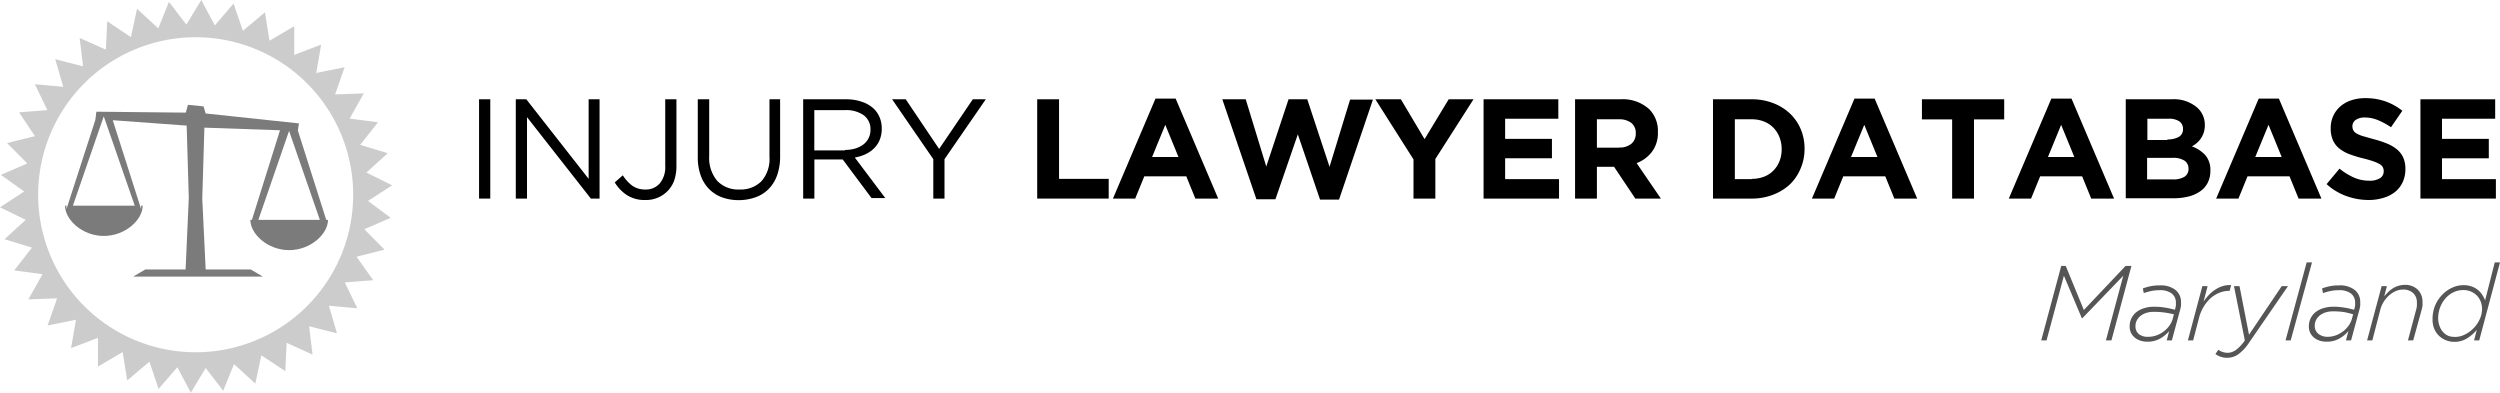
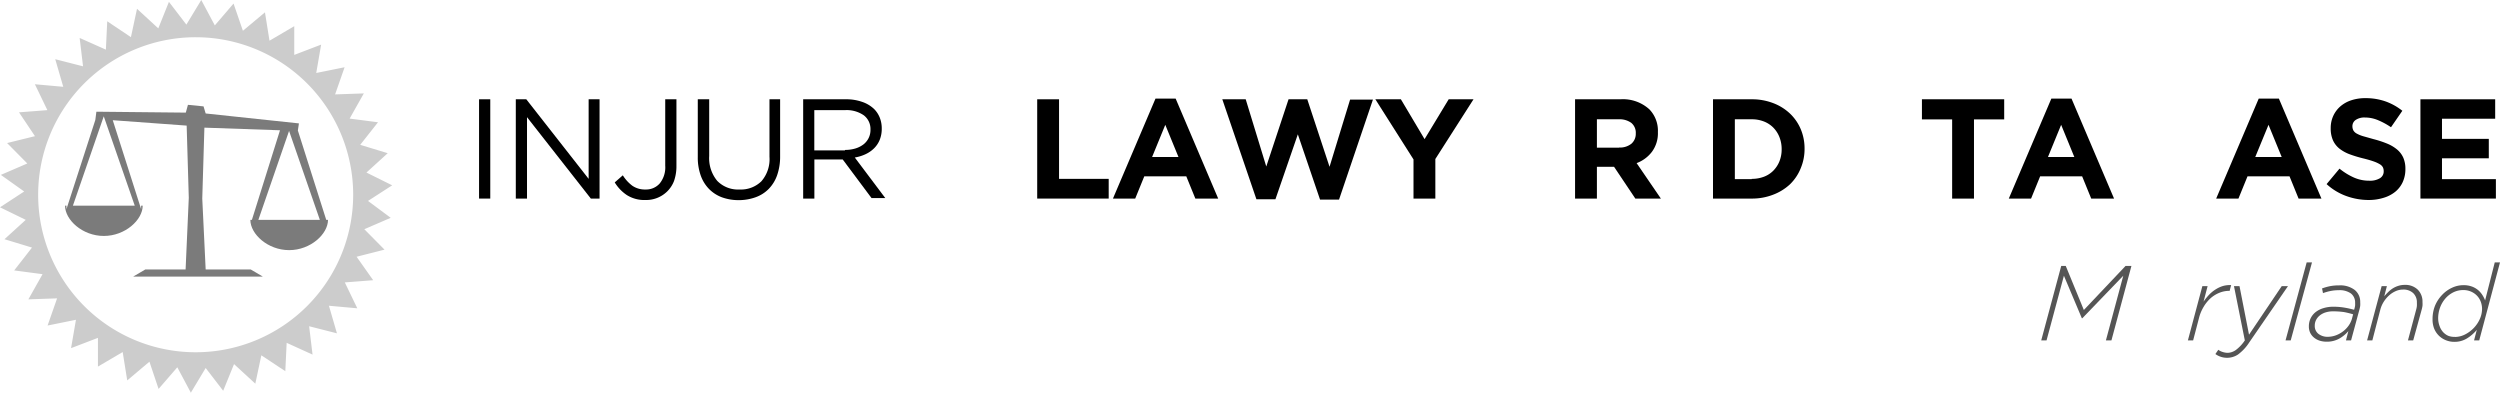
<svg xmlns="http://www.w3.org/2000/svg" id="Layer_1" data-name="Layer 1" viewBox="0 0 352.51 55.36">
  <defs>
    <style>.cls-1{fill:#ccc;}.cls-2{fill:#7b7b7b;}.cls-3{fill:#555;}</style>
  </defs>
  <title>logo</title>
  <path class="cls-1" d="M56.89,35.33l3.41-2.2-3.63-1.8,3-2.73-3.88-1.18,2.51-3.18-4-.52,2-3.55-4.05.14,1.34-3.83-4,.81,0.69-4-3.79,1.45,0-4.05L43,12.74l-0.64-4-3.11,2.6L37.93,7.5l-2.64,3.08L33.38,7l-2.1,3.47L28.82,7.26,27.32,11l-3-2.76-0.86,4L20.12,10l-0.19,4-3.7-1.65,0.48,4-3.92-1,1.13,3.89-4-.36,1.76,3.65-4,.31L9.93,26.2,6,27.17l2.85,2.88L5.12,31.66,8.41,34,5,36.23,8.63,38l-3,2.73,3.88,1.18L7,45.13l4,0.53-2,3.55,4.05-.14-1.34,3.83,4-.81-0.69,4,3.79-1.45,0,4.05,3.49-2.05,0.64,4L26.07,58l1.29,3.84L30,58.79l1.91,3.58L34,58.89l2.47,3.21L38,58.34l3,2.76,0.85-4,3.38,2.24,0.19-4L49.07,57l-0.48-4,3.92,1-1.13-3.89,4,0.36-1.76-3.65,4-.31-2.34-3.31,3.94-1-2.85-2.88,3.72-1.61ZM32.58,56.67A22.21,22.21,0,1,1,54.8,34.46,22.21,22.21,0,0,1,32.58,56.67Z" transform="translate(-5 -7)" />
  <path class="cls-2" d="M51,38l-4-12.6,0.15-1L34,23l-0.3-1-2.2-.22-0.3,1.1-12.61-.13-0.15,1.17h0L14.37,36.49s0-.49,0-0.49h-0.2c0,2,2.45,4.27,5.47,4.27S25.12,38,25.12,36H24.9s0,0.5,0,.49l-4-12.54,10.42,0.76,0.3,10.18L31.17,45H25.48l-1.7,1H42.06l-1.7-1H34L33.52,35l0.3-10,10.66,0.37L40.52,38H40.3c0,2,2.45,4.27,5.47,4.27S51.25,40,51.25,38H51ZM15.28,36l4.35-12.6L24,36h-8.7Zm26.15,2,4.33-12.54L50.1,38H41.44Z" transform="translate(-5 -7)" />
  <path d="M72.55,21h1.58V35H72.55V21Z" transform="translate(-5 -7)" />
  <path d="M77.73,21h1.48L88,32.22V21h1.54V35H88.31l-9-11.48V35H77.73V21Z" transform="translate(-5 -7)" />
  <path d="M96,35.2a4.59,4.59,0,0,1-2.62-.7,5.71,5.71,0,0,1-1.7-1.78l1.14-1a5.35,5.35,0,0,0,1.37,1.49,3.12,3.12,0,0,0,1.83.51,2.55,2.55,0,0,0,2-.85,3.59,3.59,0,0,0,.78-2.51V21h1.58v9.36a6.29,6.29,0,0,1-.34,2.16A4.15,4.15,0,0,1,99.07,34,4.23,4.23,0,0,1,96,35.2Z" transform="translate(-5 -7)" />
  <path d="M109.19,35.22a6.88,6.88,0,0,1-2.37-.39A5,5,0,0,1,105,33.67a5.19,5.19,0,0,1-1.19-1.91,7.54,7.54,0,0,1-.42-2.62V21H105v8a5,5,0,0,0,1.13,3.5,4.08,4.08,0,0,0,3.15,1.22,4.12,4.12,0,0,0,3.08-1.16,4.75,4.75,0,0,0,1.14-3.46V21H115v8a7.93,7.93,0,0,1-.42,2.7,5.27,5.27,0,0,1-1.19,1.94,4.92,4.92,0,0,1-1.84,1.17A7,7,0,0,1,109.19,35.22Z" transform="translate(-5 -7)" />
  <path d="M118.27,21h6a6.69,6.69,0,0,1,2.31.37,4.52,4.52,0,0,1,1.67,1,3.59,3.59,0,0,1,.8,1.22,4.1,4.1,0,0,1,.28,1.54v0a4.14,4.14,0,0,1-.28,1.57,3.59,3.59,0,0,1-.79,1.2,4.28,4.28,0,0,1-1.21.84,5.85,5.85,0,0,1-1.52.47l4.3,5.72h-1.94l-4.06-5.44h-4V35h-1.58V21Zm5.89,7.14a5,5,0,0,0,1.44-.2,3.53,3.53,0,0,0,1.14-.57,2.56,2.56,0,0,0,1-2.11v0a2.42,2.42,0,0,0-.94-2,4.24,4.24,0,0,0-2.65-.73h-4.33v5.68h4.31Z" transform="translate(-5 -7)" />
-   <path d="M136.61,29.46L130.79,21h1.92l4.71,7,4.75-7H144l-5.82,8.44V35h-1.58V29.46Z" transform="translate(-5 -7)" />
  <path d="M151.25,21h3.08V32.22h7V35H151.25V21Z" transform="translate(-5 -7)" />
  <path d="M167.93,20.9h2.84l6,14.1h-3.22l-1.28-3.14h-5.92L165.07,35h-3.14Zm3.24,8.24-1.86-4.54-1.86,4.54h3.72Z" transform="translate(-5 -7)" />
  <path d="M177.35,21h3.3l2.9,9.48L186.69,21h2.64l3.14,9.52,2.9-9.48h3.22l-4.78,14.1h-2.68L188,25.94l-3.16,9.16h-2.68Z" transform="translate(-5 -7)" />
  <path d="M204.31,29.48L198.93,21h3.6l3.34,5.62,3.4-5.62h3.5l-5.38,8.42V35h-3.08V29.48Z" transform="translate(-5 -7)" />
-   <path d="M214.19,21h10.54v2.74h-7.5v2.84h6.6v2.74h-6.6v2.94h7.6V35H214.19V21Z" transform="translate(-5 -7)" />
  <path d="M227.09,21h6.4a5.52,5.52,0,0,1,4.08,1.42,4.33,4.33,0,0,1,1.2,3.2v0a4.39,4.39,0,0,1-.83,2.77A4.81,4.81,0,0,1,235.77,30l3.42,5h-3.6l-3-4.48h-2.42V35h-3.08V21Zm6.2,6.8a2.56,2.56,0,0,0,1.75-.54,1.83,1.83,0,0,0,.61-1.44v0a1.79,1.79,0,0,0-.64-1.5,2.83,2.83,0,0,0-1.78-.5h-3.06v4h3.12Z" transform="translate(-5 -7)" />
  <path d="M246.55,21H252a8.29,8.29,0,0,1,3,.53A7.12,7.12,0,0,1,257.38,23a6.55,6.55,0,0,1,1.53,2.21,7,7,0,0,1,.54,2.75v0a7,7,0,0,1-.54,2.76A6.52,6.52,0,0,1,257.38,33,7.24,7.24,0,0,1,255,34.46a8.15,8.15,0,0,1-3,.54h-5.46V21ZM252,32.22a4.75,4.75,0,0,0,1.72-.3,3.7,3.7,0,0,0,1.33-.86,4,4,0,0,0,.86-1.32,4.46,4.46,0,0,0,.31-1.7v0a4.56,4.56,0,0,0-.31-1.7,4,4,0,0,0-.86-1.34,3.83,3.83,0,0,0-1.33-.87,4.63,4.63,0,0,0-1.72-.31h-2.38v8.44H252Z" transform="translate(-5 -7)" />
-   <path d="M266.49,20.9h2.84l6,14.1h-3.22l-1.28-3.14h-5.92L263.63,35h-3.14Zm3.24,8.24-1.86-4.54L266,29.14h3.72Z" transform="translate(-5 -7)" />
  <path d="M280.25,23.84H276V21h11.6v2.84h-4.26V35h-3.08V23.84Z" transform="translate(-5 -7)" />
  <path d="M294.25,20.9h2.84l6,14.1h-3.22l-1.28-3.14h-5.92L291.39,35h-3.14Zm3.24,8.24-1.86-4.54-1.86,4.54h3.72Z" transform="translate(-5 -7)" />
-   <path d="M304.75,21h6.49a5,5,0,0,1,3.65,1.24,3.23,3.23,0,0,1,1,2.38v0a3.43,3.43,0,0,1-.15,1.06,3.3,3.3,0,0,1-.4.83,3.17,3.17,0,0,1-.58.65,3.92,3.92,0,0,1-.7.48,4.72,4.72,0,0,1,1.91,1.25,3.2,3.2,0,0,1,.7,2.19v0a3.63,3.63,0,0,1-.37,1.68A3.25,3.25,0,0,1,315.2,34a4.94,4.94,0,0,1-1.66.72,8.91,8.91,0,0,1-2.15.24h-6.65V21Zm5.84,5.66a3.21,3.21,0,0,0,1.62-.35,1.21,1.21,0,0,0,.6-1.13v0a1.23,1.23,0,0,0-.52-1.07,2.57,2.57,0,0,0-1.5-.37h-3v3h2.84Zm0.82,5.64a3,3,0,0,0,1.6-.37,1.27,1.27,0,0,0,.58-1.15v0a1.32,1.32,0,0,0-.54-1.11,2.91,2.91,0,0,0-1.74-.41h-3.56V32.3h3.66Z" transform="translate(-5 -7)" />
  <path d="M323.49,20.9h2.84l6,14.1h-3.22l-1.28-3.14h-5.92L320.63,35h-3.14Zm3.24,8.24-1.86-4.54L323,29.14h3.72Z" transform="translate(-5 -7)" />
  <path d="M339,35.2a9.27,9.27,0,0,1-3.14-.55,8.3,8.3,0,0,1-2.8-1.69l1.82-2.18a9.14,9.14,0,0,0,2,1.24,5.27,5.27,0,0,0,2.21.46,2.69,2.69,0,0,0,1.49-.35,1.1,1.1,0,0,0,.53-1v0a1.22,1.22,0,0,0-.11-0.53,1.11,1.11,0,0,0-.42-0.43,4.46,4.46,0,0,0-.86-0.4q-0.55-.2-1.43-0.42a17.3,17.3,0,0,1-1.93-.58,5.44,5.44,0,0,1-1.46-.79,3.2,3.2,0,0,1-.93-1.17,4.06,4.06,0,0,1-.33-1.74v0a4.06,4.06,0,0,1,.36-1.73A3.94,3.94,0,0,1,335,22a4.51,4.51,0,0,1,1.54-.86,6.19,6.19,0,0,1,2-.3,8.39,8.39,0,0,1,2.83.46,8.23,8.23,0,0,1,2.37,1.32l-1.6,2.32a10.18,10.18,0,0,0-1.84-1,4.7,4.7,0,0,0-1.8-.37,2.18,2.18,0,0,0-1.35.35,1.06,1.06,0,0,0-.45.87v0a1.26,1.26,0,0,0,.13.59,1.18,1.18,0,0,0,.47.45,4.4,4.4,0,0,0,.93.38l1.49,0.42a14.33,14.33,0,0,1,1.9.63,5.3,5.3,0,0,1,1.4.84,3.2,3.2,0,0,1,.86,1.15,3.89,3.89,0,0,1,.29,1.58v0a4.34,4.34,0,0,1-.38,1.85,3.8,3.8,0,0,1-1.05,1.36,4.74,4.74,0,0,1-1.61.84A7,7,0,0,1,339,35.2Z" transform="translate(-5 -7)" />
  <path d="M346.29,21h10.54v2.74h-7.5v2.84h6.6v2.74h-6.6v2.94h7.6V35H346.29V21Z" transform="translate(-5 -7)" />
  <path class="cls-3" d="M295.64,44.5h0.64l2.55,6.21,5.88-6.21h0.83L302.72,55h-0.78l2.45-9.12-5.78,6h-0.06l-2.53-6L293.57,55h-0.75Z" transform="translate(-5 -7)" />
-   <path class="cls-3" d="M307.79,55.18a3.22,3.22,0,0,1-.93-0.13,2.47,2.47,0,0,1-.8-0.41,2,2,0,0,1-.56-0.67,2,2,0,0,1-.21-0.94,2.56,2.56,0,0,1,.25-1.15,2.53,2.53,0,0,1,.71-0.88,3.31,3.31,0,0,1,1.09-.55,4.73,4.73,0,0,1,1.39-.2,9.29,9.29,0,0,1,1.6.13,13,13,0,0,1,1.34.3l0.06-.21a3.11,3.11,0,0,0,.08-0.38,2.92,2.92,0,0,0,0-.38,1.6,1.6,0,0,0-.59-1.33,2.74,2.74,0,0,0-1.72-.46,5.76,5.76,0,0,0-1.15.11,8,8,0,0,0-1.07.3l-0.13-.66a7.63,7.63,0,0,1,1.13-.32,6.57,6.57,0,0,1,1.28-.11,3.37,3.37,0,0,1,2.19.64,2.14,2.14,0,0,1,.78,1.75,3.47,3.47,0,0,1,0,.48,3.56,3.56,0,0,1-.11.53L311.24,55h-0.72l0.34-1.32a4.63,4.63,0,0,1-1.31,1.08A3.57,3.57,0,0,1,307.79,55.18Zm0.15-.69a3.39,3.39,0,0,0,1.08-.18,3.78,3.78,0,0,0,1-.52,3.67,3.67,0,0,0,.82-0.8,3.21,3.21,0,0,0,.51-1l0.18-.67a12.67,12.67,0,0,0-1.31-.25,11.2,11.2,0,0,0-1.58-.1,3.45,3.45,0,0,0-1,.15,2.5,2.5,0,0,0-.81.42,2,2,0,0,0-.53.64,1.75,1.75,0,0,0-.19.81,1.4,1.4,0,0,0,.5,1.14A2.06,2.06,0,0,0,307.94,54.49Z" transform="translate(-5 -7)" />
  <path class="cls-3" d="M315.54,47.35h0.74l-0.57,2.18a8,8,0,0,1,.81-1,4.9,4.9,0,0,1,.92-0.74,4.17,4.17,0,0,1,1-.46,3.55,3.55,0,0,1,1.16-.13l-0.21.81h-0.06a3.7,3.7,0,0,0-1.33.25,4.32,4.32,0,0,0-1.24.74,5.17,5.17,0,0,0-1,1.2,5.75,5.75,0,0,0-.69,1.63L314.24,55H313.5Z" transform="translate(-5 -7)" />
  <path class="cls-3" d="M319,57.45a2.77,2.77,0,0,1-1.62-.53l0.41-.6a1.87,1.87,0,0,0,.62.31,2.32,2.32,0,0,0,.68.12,2.07,2.07,0,0,0,1.16-.39A5.46,5.46,0,0,0,321.53,55L320,47.35h0.78l1.34,6.84,4.61-6.84h0.88l-5.45,7.92A6.43,6.43,0,0,1,320.55,57,2.78,2.78,0,0,1,319,57.45Z" transform="translate(-5 -7)" />
  <path class="cls-3" d="M330.25,44H331L328,55h-0.73Z" transform="translate(-5 -7)" />
  <path class="cls-3" d="M333.06,55.18a3.22,3.22,0,0,1-.93-0.13,2.47,2.47,0,0,1-.8-0.41,2,2,0,0,1-.56-0.67,2,2,0,0,1-.21-0.94,2.56,2.56,0,0,1,.25-1.15,2.53,2.53,0,0,1,.71-0.88,3.31,3.31,0,0,1,1.09-.55,4.73,4.73,0,0,1,1.39-.2,9.29,9.29,0,0,1,1.6.13,13,13,0,0,1,1.34.3l0.06-.21a3.09,3.09,0,0,0,.08-0.38,2.92,2.92,0,0,0,0-.38,1.6,1.6,0,0,0-.59-1.33,2.74,2.74,0,0,0-1.72-.46,5.76,5.76,0,0,0-1.15.11,8,8,0,0,0-1.07.3l-0.13-.66a7.63,7.63,0,0,1,1.13-.32,6.57,6.57,0,0,1,1.28-.11,3.37,3.37,0,0,1,2.19.64,2.14,2.14,0,0,1,.78,1.75,3.47,3.47,0,0,1,0,.48,3.56,3.56,0,0,1-.11.53L336.51,55h-0.72l0.34-1.32a4.63,4.63,0,0,1-1.31,1.08A3.57,3.57,0,0,1,333.06,55.18Zm0.15-.69a3.39,3.39,0,0,0,1.08-.18,3.78,3.78,0,0,0,1-.52,3.67,3.67,0,0,0,.82-0.8,3.21,3.21,0,0,0,.51-1l0.18-.67A12.67,12.67,0,0,0,335.5,51a11.2,11.2,0,0,0-1.58-.1,3.45,3.45,0,0,0-1,.15,2.5,2.5,0,0,0-.81.42,2,2,0,0,0-.53.64,1.75,1.75,0,0,0-.19.81,1.4,1.4,0,0,0,.5,1.14A2.06,2.06,0,0,0,333.21,54.49Z" transform="translate(-5 -7)" />
  <path class="cls-3" d="M340.82,47.35h0.74l-0.37,1.43q0.28-.33.59-0.63a3.74,3.74,0,0,1,.65-0.51,3.37,3.37,0,0,1,.76-0.34,3,3,0,0,1,.89-0.13,2.51,2.51,0,0,1,1.82.66,2.35,2.35,0,0,1,.68,1.77,3.31,3.31,0,0,1,0,.53,5.2,5.2,0,0,1-.12.55L345.27,55h-0.74l1.17-4.38a2.89,2.89,0,0,0,.09-0.47,4.08,4.08,0,0,0,0-.47,1.77,1.77,0,0,0-.52-1.35,2,2,0,0,0-1.44-.5,2.53,2.53,0,0,0-1,.21,3.44,3.44,0,0,0-.93.59,4.35,4.35,0,0,0-.77.9,3.92,3.92,0,0,0-.5,1.15L339.51,55h-0.74Z" transform="translate(-5 -7)" />
  <path class="cls-3" d="M351.07,55.2a3.08,3.08,0,0,1-1.22-.24,3,3,0,0,1-1-.67,3,3,0,0,1-.64-1A3.51,3.51,0,0,1,348,52a5.06,5.06,0,0,1,.35-1.9,4.89,4.89,0,0,1,1-1.52,4.47,4.47,0,0,1,1.38-1,3.8,3.8,0,0,1,1.63-.37,3.42,3.42,0,0,1,1.15.18,2.92,2.92,0,0,1,.87.48,3,3,0,0,1,.62.69,4,4,0,0,1,.41.8L356.77,44h0.74l-2.93,11h-0.73l0.39-1.49a5.63,5.63,0,0,1-1.36,1.19A3.32,3.32,0,0,1,351.07,55.2Zm0.09-.69a3.14,3.14,0,0,0,1.4-.34,4.53,4.53,0,0,0,1.22-.89,4.37,4.37,0,0,0,.87-1.27,3.53,3.53,0,0,0,.33-1.48,2.88,2.88,0,0,0-.19-1,2.46,2.46,0,0,0-.54-0.85,2.6,2.6,0,0,0-.84-0.57,2.67,2.67,0,0,0-1.07-.21,3.12,3.12,0,0,0-1.43.33,3.6,3.6,0,0,0-1.12.88,4.1,4.1,0,0,0-.74,1.28,4.46,4.46,0,0,0-.26,1.52A3.19,3.19,0,0,0,349,53a2.42,2.42,0,0,0,.49.83,2.16,2.16,0,0,0,.75.53A2.4,2.4,0,0,0,351.16,54.5Z" transform="translate(-5 -7)" />
</svg>